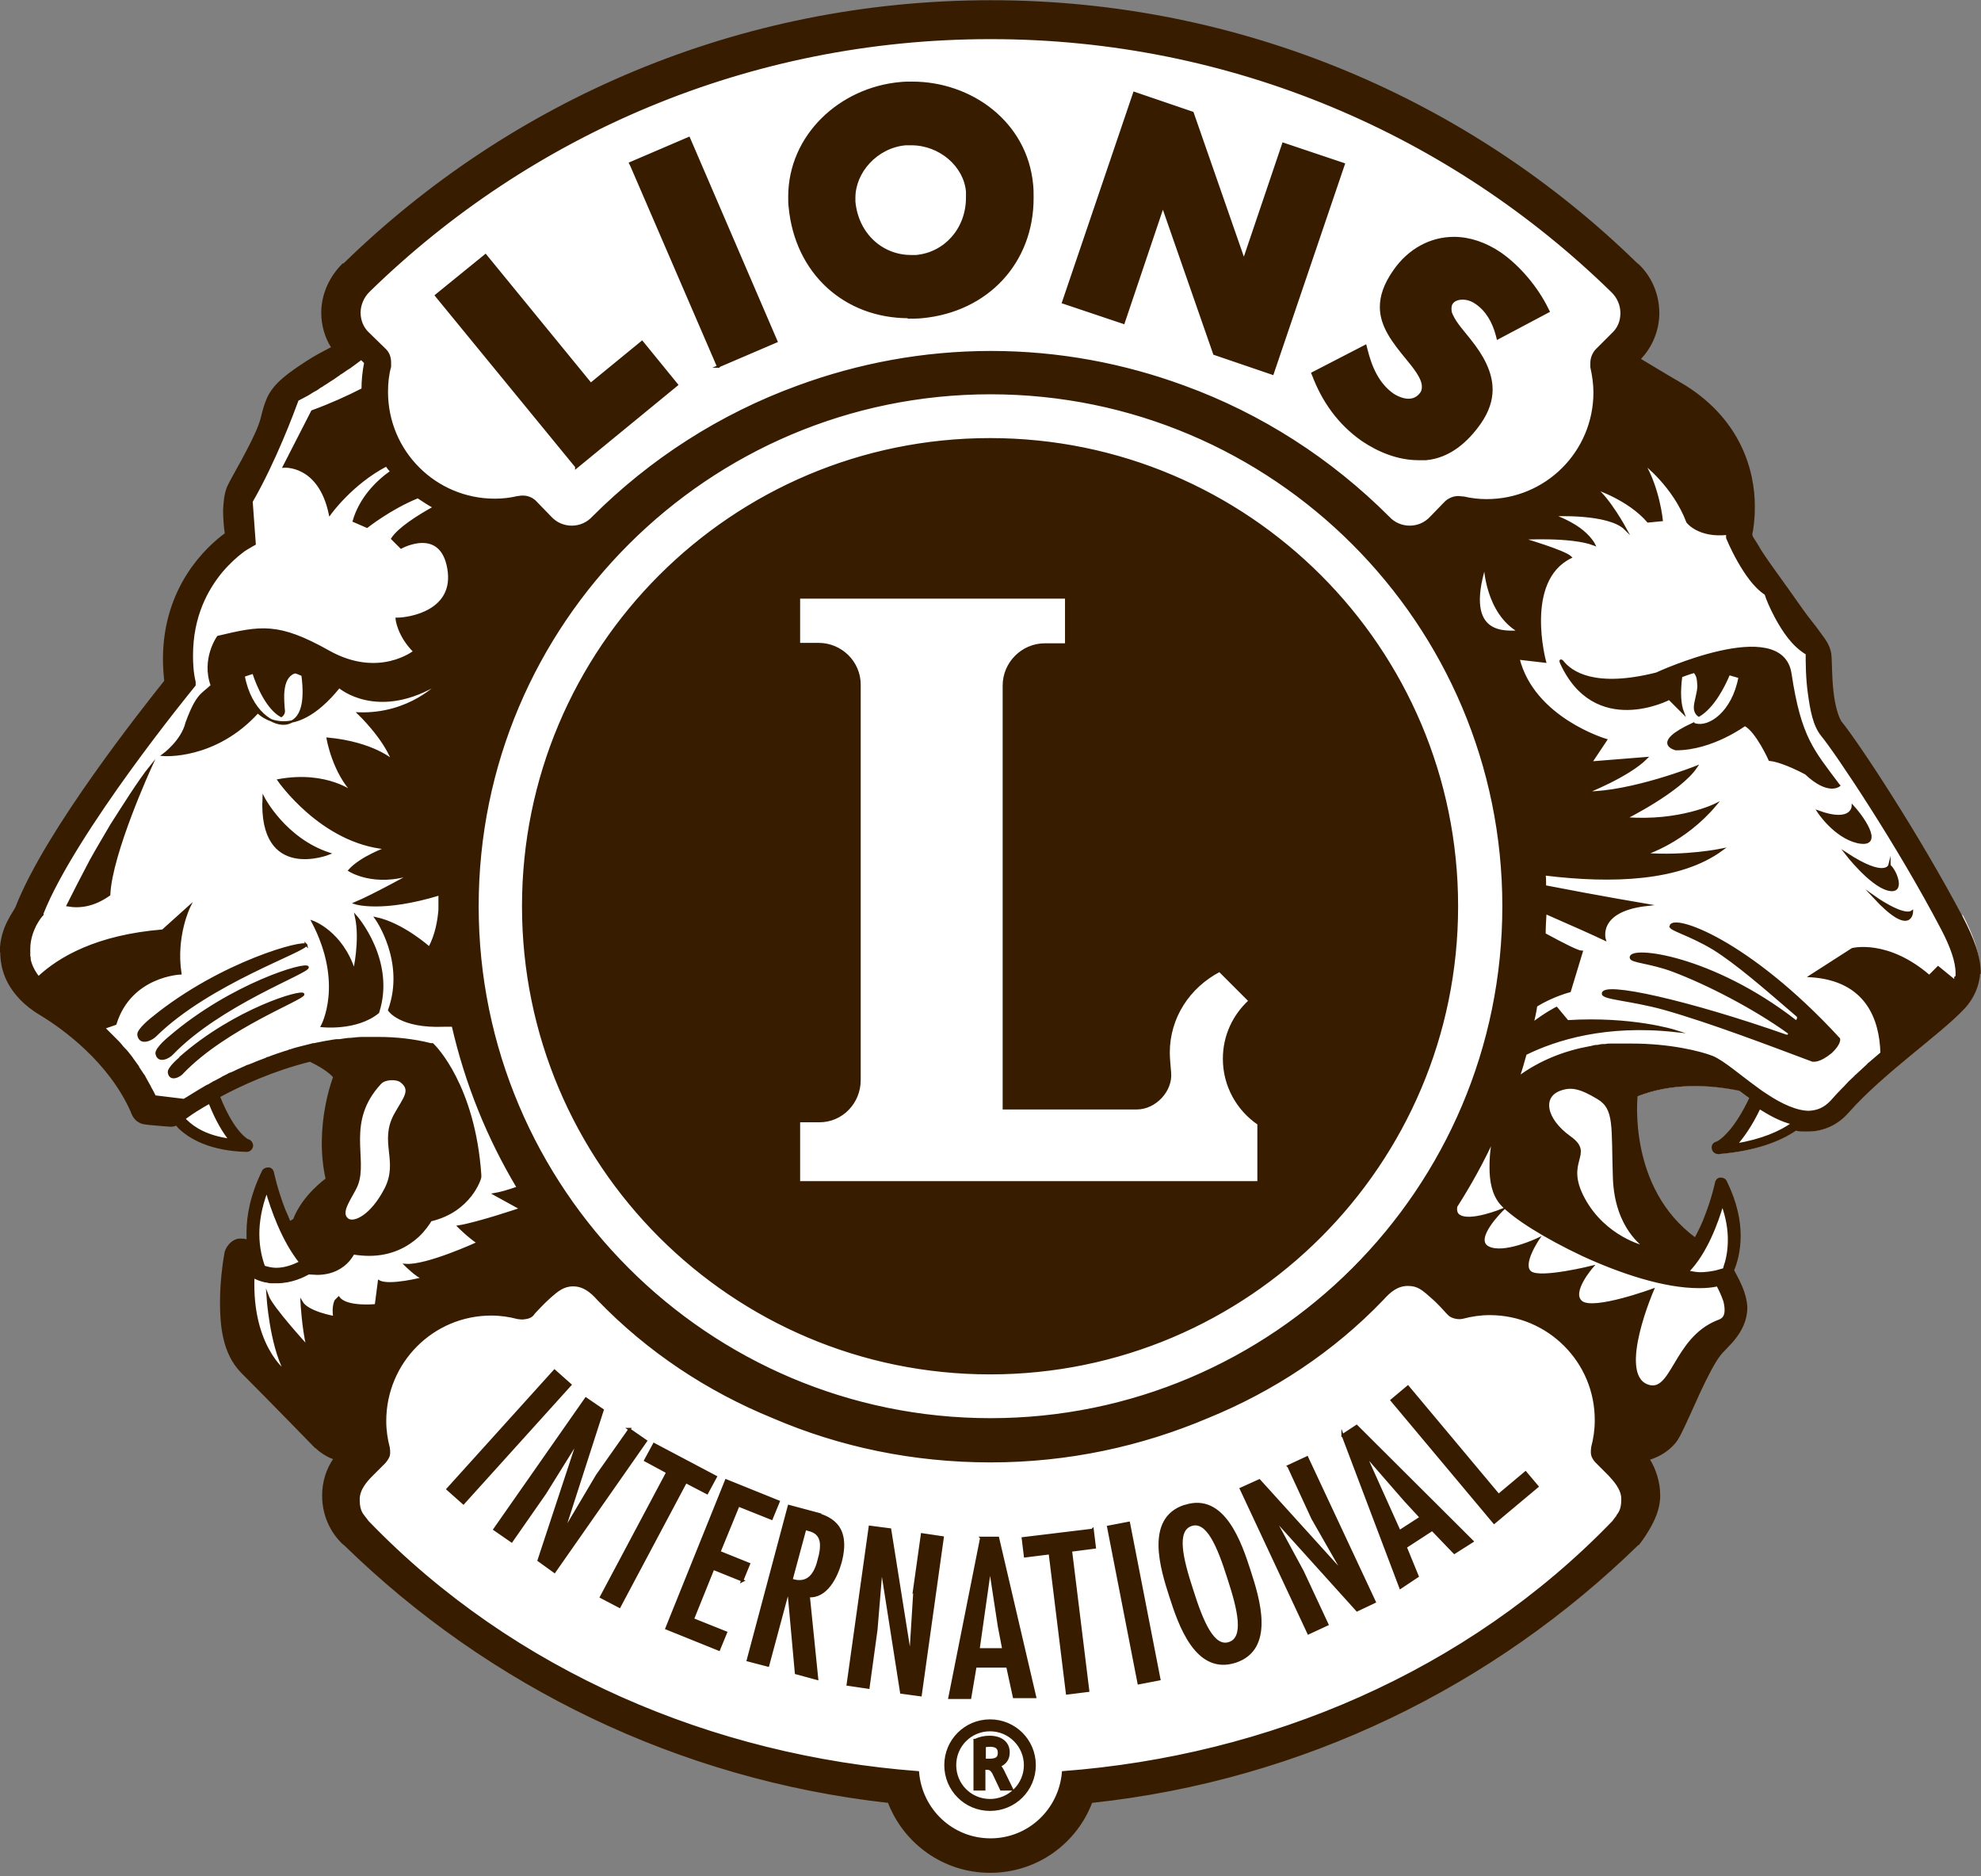
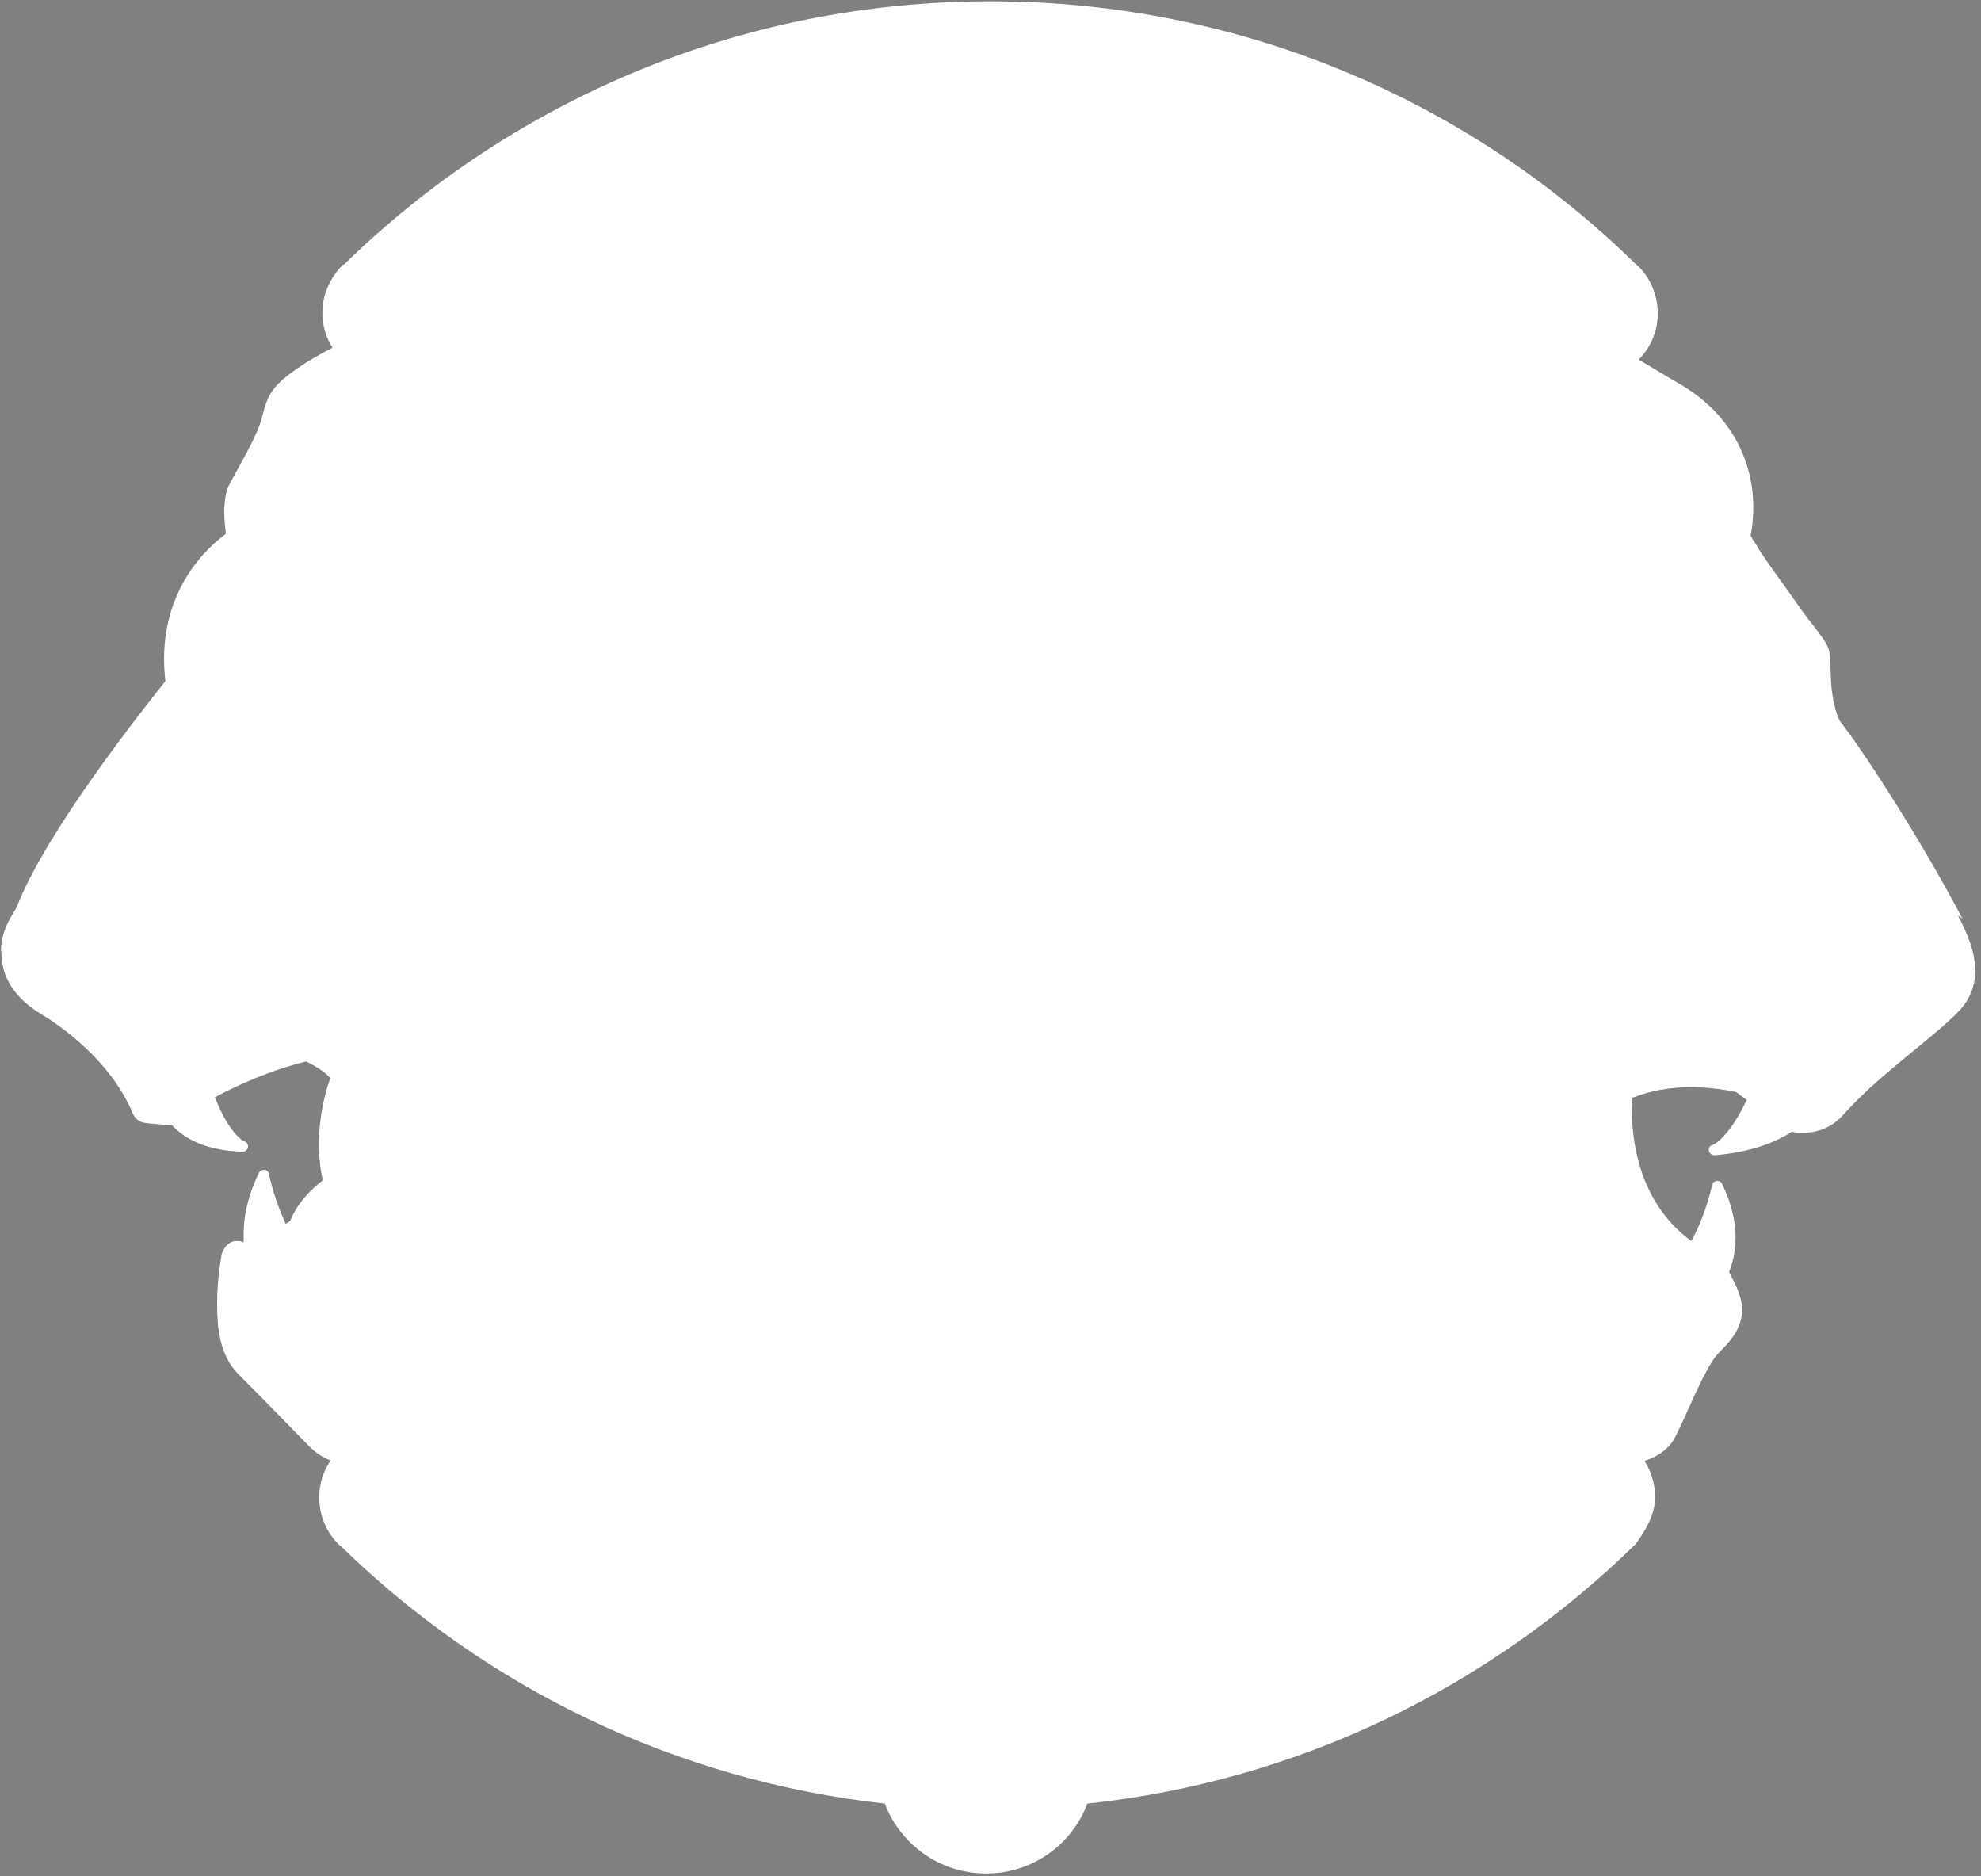
<svg xmlns="http://www.w3.org/2000/svg" id="Livello_1" viewBox="0 0 44.8 42.42">
  <rect x="0" y="0" width="44.8" height="42.42" fill="#808080" stroke="none" />
  <defs>
    <style>.cls-1{fill:#381c00;stroke:#381c00;stroke-miterlimit:10;stroke-width:.05px;}.cls-2{fill:#fff;stroke-width:0px;}</style>
  </defs>
-   <path class="cls-2" d="m44.38,20.77h0s0,0,0,0h0,0c-1.02-1.94-2.37-3.97-2.76-4.45-.07-.11-.15-.38-.19-.68-.04-.32-.03-.65-.05-.85-.03-.19-.12-.31-.24-.47-.11-.16-.26-.33-.4-.53-.21-.3-.44-.62-.62-.87-.18-.25-.32-.46-.33-.48-.08-.15-.17-.26-.19-.31,0-.01,0-.02-.01-.03.03-.13.06-.35.06-.63,0,0,0-.01,0-.02,0-.76-.3-1.99-1.7-2.79-.33-.19-.62-.37-.89-.53.27-.27.43-.65.43-1.04,0,0,0,0,0,0h0c0-.42-.17-.81-.45-1.08l-.05-.04C33.25,2.3,28.09.03,22.41.03h-.02C16.7.03,11.55,2.3,7.78,5.98h-.02c-.29.29-.47.68-.47,1.09,0,0,0,0,0,0h0c0,.29.08.56.23.79-.17.09-.39.21-.6.34-.35.23-.71.47-.86.81-.12.28-.11.4-.2.63-.08.21-.23.5-.37.76-.14.26-.27.48-.33.61-.07.17-.08.35-.09.53,0,.2.02.4.04.53-.44.32-1.39,1.21-1.4,2.81,0,.17.01.34.03.52-.5.63-2.68,3.37-3.36,5.1-.04.12-.35.45-.36,1.01H.03c0,.37.11.76.51,1.13l.14.12.03.02s.07.06.24.16c.49.3,1.53,1.05,2.03,2.18,0,.01.01.03.02.05.02.04.03.08.11.15.06.04.07.04.09.05.06.02.1.02.17.03.19.02.48.04.48.04h.04s.07-.01.1-.03c.02.02.03.04.06.06.26.26.74.52,1.54.54h0c.06,0,.11-.05.12-.11,0-.06-.04-.12-.1-.13h0s-.32-.15-.65-.99c.5-.27,1.22-.6,2.06-.81.23.11.44.24.55.38,0,0-.44,1.1-.17,2.31,0,0-.53.37-.74.92-.03.02-.07.04-.1.06-.04-.09-.08-.19-.12-.28-.18-.46-.26-.85-.26-.85-.01-.05-.05-.09-.1-.09-.05,0-.1.02-.12.06-.26.53-.35,1-.35,1.38,0,.07,0,.14,0,.2-.04-.02-.08-.03-.13-.03-.02,0-.05,0-.07,0-.13.02-.21.12-.25.19-.04.07-.05.12-.05.13h0s-.1.52-.1,1.1c0,.52.05,1.15.47,1.58.6.6,1.67,1.7,1.67,1.7h.01s.16.17.42.26c-.17.24-.26.53-.26.83,0,0,0,0,0,.01,0,.42.17.8.45,1.07l.05.04c3.24,3.16,7.52,5.28,12.29,5.81.35.92,1.24,1.58,2.29,1.58s1.94-.65,2.29-1.58c4.79-.51,9.09-2.64,12.36-5.83h.01s.12-.15.23-.34c.11-.19.24-.45.24-.75h0c0-.31-.09-.59-.24-.83.29-.09.48-.24.6-.39.04-.05.06-.09.1-.16.11-.21.27-.58.44-.95.17-.37.36-.73.47-.86.11-.16.59-.49.6-1.05,0-.02,0-.04,0-.05-.02-.22-.1-.42-.18-.58-.04-.08-.08-.15-.1-.19,0-.01-.01-.03-.02-.04.07-.16.15-.43.15-.78,0-.34-.08-.75-.31-1.22-.02-.04-.07-.07-.12-.06s-.09.04-.1.09c0,0-.07.34-.23.75-.06.17-.15.35-.24.52-1.57-1.14-1.33-3.24-1.33-3.24.8-.32,1.66-.27,2.34-.13.05.04.11.08.16.12.03.02.06.04.08.06-.16.34-.31.57-.44.73-.11.13-.2.21-.26.25-.03.02-.05.03-.07.04,0,0-.01,0-.01,0-.06.02-.09.08-.07.14.01.05.06.09.12.09,0,0,0,0,.01,0,.82-.07,1.37-.29,1.74-.53.05.01.11.02.16.02.04,0,.07,0,.11,0h.01c.32,0,.65-.13.9-.42.81-.91,2.07-1.76,2.62-2.35.23-.25.35-.56.35-.88h0c0-.43-.17-.83-.39-1.26Z" />
-   <path class="cls-1" d="m42.73,19.56s-.08.33-.98-.26c0,0,.54.7.94.81.4.11.18-.43.04-.54Zm-.83-1.33s-.01.4-.78.12c0,0,.37.57.89.69.56.12.19-.48-.11-.81Zm-.32-.48c-.58-.78-.87-1.06-1.09-2.52-.2-1.31-3.03,0-3.03,0-1.39.35-1.93-.02-2.13-.28,0,0-.06-.05-.03.03.77,1.7,2.45.82,2.45.82l.31.31c-.07-.18-.09-.45-.04-.82.06-.02.18-.07.3-.1.08.1.08.17.09.32,0,.15-.08.36-.08.49,0,.13.09.18.09.18.32-.19.56-.65.68-.94.08.02.16.05.24.07-.15.81-.69,1.16-1,1.07-.01,0-.03,0-.04-.02-.98.45-.4.58-.4.58.82,0,1.56-.55,1.56-.55.27.14.56.79.56.79.31.03.82.31.82.31.51.48.75.27.75.27Zm-34.65,3.62c-.02-.12-1.92.38-3.47,1.64,0,0-.35.27-.33.39.04.24.32.09.39.01,1.21-1.19,3.42-1.92,3.4-2.05Zm22.21,11.79l.54,1.17.72,1.26h0s-1.92-2.12-1.92-2.12l-.42.19,1.53,3.27.43-.2-.56-1.2-.58-1.07-.13-.2h0s1.94,2.15,1.94,2.15l.4-.19-1.53-3.27-.43.2ZM2.52,18.65c-.17.29-.32.54-.47.81,0,0,0,0,0,0-.16.3-.41.79-.52,1.01.29.05.6,0,.94-.24.04-.94.94-2.9.94-2.9-.26.32-.64.93-.89,1.32,0,0,0,0,0,0Zm1.56,5.27s-.28.23-.26.33c.03.2.26.07.31,0,.98-1.02,2.75-1.67,2.73-1.77-.02-.1-1.54.34-2.78,1.43Zm12.15-15.63l1.33-.57-1.98-4.6-1.33.57.03.06,1.96,4.54Zm10.07-3.62l1.16,3.33,1.32.45,1.61-4.74-1.37-.46-.89,2.63-1.16-3.33-1.32-.45-1.61,4.74,1.37.46.89-2.64Zm-5.75,2.51h0c.1,0,.2,0,.3-.01,1.48-.14,2.5-1.24,2.5-2.69,0-.1,0-.2-.01-.3-.13-1.41-1.38-2.31-2.71-2.31-.09,0-.18,0-.27.01-1.35.12-2.51,1.18-2.51,2.57,0,.08,0,.16.01.23.14,1.49,1.25,2.49,2.69,2.49Zm-.06-3.92s.08,0,.12,0h0c.65,0,1.21.49,1.26,1.07h0s0,.1,0,.14c0,.71-.5,1.26-1.15,1.32-.04,0-.08,0-.12,0-.65,0-1.21-.49-1.28-1.23,0-.03,0-.06,0-.09,0-.58.5-1.15,1.16-1.21Zm9.2,5.2c.22.6.59,1.12,1.12,1.49.37.25.81.43,1.27.43.06,0,.11,0,.17,0,.54-.05.94-.42,1.22-.82.18-.26.26-.51.26-.75,0-.4-.21-.77-.49-1.12l-.21-.26c-.08-.1-.15-.2-.2-.31-.03-.06-.03-.11-.03-.15,0-.14.11-.22.28-.22.09,0,.2.03.3.1.25.17.39.43.47.72l.02.08,1.15-.61-.03-.06c-.23-.47-.63-.95-1.06-1.25h0c-.34-.23-.7-.35-1.05-.35-.52,0-1.02.26-1.36.76-.2.29-.29.55-.29.8,0,.43.27.78.6,1.18.13.16.36.43.35.63,0,.05-.01.1-.04.14-.08.11-.18.15-.29.15-.11,0-.24-.05-.35-.12-.34-.24-.5-.62-.6-1.02l-.02-.08-1.2.62.02.05Zm-16.66,2.11l2.28-1.87-.79-.97-1.16.95-2.38-2.91-1.12.91.04.05,3.13,3.82Zm29.34,9.7c.86.93.87.34.87.34-.2.14-.87-.34-.87-.34Zm2.4,1.75c0-.42-.17-.82-.39-1.25h0s0,0,0,0h0s0,0,0,0c-1.02-1.93-2.37-3.97-2.76-4.45-.07-.11-.15-.38-.18-.68-.04-.32-.03-.65-.05-.85-.03-.19-.12-.31-.24-.47-.11-.16-.26-.33-.4-.53-.21-.3-.44-.62-.62-.87-.18-.25-.32-.46-.33-.48-.08-.15-.17-.26-.19-.32,0-.01,0-.02-.01-.03.03-.13.06-.35.06-.63,0,0,0-.01,0-.02,0-.77-.3-1.99-1.7-2.79-.33-.19-.62-.37-.89-.53.27-.27.43-.65.43-1.04,0,0,0,0,0,0h0c0-.42-.17-.81-.45-1.08l-.05-.04C33.25,2.3,28.09.03,22.41.03h0s0,0,0,0h0s0,0,0,0C16.7.03,11.55,2.3,7.78,5.98h-.02c-.29.29-.47.68-.47,1.09h0s0,0,0,0c0,0,0,0,0,0,0,.28.08.56.23.79-.17.09-.39.2-.6.34-.35.23-.71.47-.86.81-.12.28-.11.4-.2.63-.08.21-.23.5-.37.76-.14.26-.27.48-.33.61-.07.17-.08.35-.09.53,0,.2.02.4.04.53-.44.32-1.39,1.21-1.4,2.81,0,.17.01.34.03.52-.5.63-2.68,3.37-3.36,5.1-.04.12-.35.45-.36,1.01H.03c0,.37.11.76.51,1.14l.14.12.03.02s.07.06.24.16c.49.3,1.53,1.05,2.03,2.18,0,.01.01.03.02.05.02.04.03.08.11.15.06.04.07.04.09.05.06.02.1.02.17.03.19.02.48.04.48.04h.04s.07-.01.1-.03c.02.02.03.04.05.06.26.26.74.52,1.54.54h0c.06,0,.11-.05.12-.11,0-.06-.04-.12-.1-.13h0s-.32-.15-.65-.99c.5-.27,1.22-.6,2.06-.81.23.11.44.24.55.37,0,0-.44,1.11-.17,2.31,0,0-.53.37-.74.92-.03.02-.07.04-.1.06-.04-.1-.08-.19-.12-.28-.18-.46-.26-.85-.26-.85-.01-.05-.05-.09-.1-.09-.05,0-.1.02-.12.06-.26.53-.35,1-.35,1.38,0,.07,0,.14,0,.2-.04-.02-.08-.03-.13-.03-.02,0-.05,0-.07,0-.13.02-.21.12-.25.18-.04.07-.05.12-.05.13h0s-.1.52-.1,1.1c0,.52.05,1.15.47,1.58.6.6,1.67,1.7,1.67,1.7h.01s.16.17.42.26c-.17.24-.26.53-.26.83,0,0,0,0,0,.01h0c0,.42.17.8.45,1.07l.05.04c3.24,3.16,7.52,5.28,12.29,5.81.35.92,1.24,1.58,2.29,1.58s1.94-.65,2.29-1.58c4.79-.51,9.09-2.64,12.36-5.83h.01s.12-.15.23-.34c.11-.19.24-.45.24-.75,0,0,0-.01,0-.01,0-.29-.09-.58-.24-.82.29-.09.48-.24.6-.39.04-.05.06-.09.1-.16.11-.21.27-.58.44-.95.17-.37.36-.73.47-.86.11-.16.59-.49.6-1.05,0-.02,0-.04,0-.05-.02-.22-.1-.42-.18-.58-.04-.08-.08-.15-.1-.19,0-.01-.02-.03-.02-.04.07-.16.15-.43.15-.78,0-.34-.08-.75-.31-1.22-.02-.05-.07-.07-.12-.07-.05,0-.09.04-.1.09,0,0-.07.34-.23.75-.06.17-.15.35-.24.52-1.57-1.14-1.33-3.24-1.33-3.24.8-.32,1.66-.27,2.34-.13.05.04.11.08.16.12.03.02.06.04.08.06-.16.34-.31.57-.44.73-.11.13-.2.21-.26.25-.03.02-.05.03-.07.04,0,0-.01,0-.01,0h0c-.06.02-.09.08-.07.14.01.05.06.09.12.09,0,0,0,0,.01,0,.82-.07,1.37-.28,1.74-.53.05.01.11.02.16.02.04,0,.07,0,.11,0,0,0,.01,0,.01,0,.32,0,.65-.13.9-.42.81-.91,2.07-1.76,2.62-2.35.23-.25.35-.56.35-.88h0s0,0,0,0h0ZM8.32,6.6l.03-.03C11.98,3.03,16.93.86,22.39.86h.02c5.46,0,10.41,2.18,14.03,5.71l.03.03c.12.12.2.29.2.48s-.07.35-.2.47l-.37.37c-.07.08-.11.18-.11.29,0,.03,0,.06,0,.09h0c.04.18.07.38.07.57,0,1.35-1.09,2.44-2.44,2.44-.18,0-.35-.02-.52-.06h0s-.02,0-.02,0c-.03,0-.06-.01-.1-.01-.11,0-.22.05-.29.12h0s-.33.34-.33.34c-.12.13-.29.21-.48.21s-.36-.08-.48-.21c-1.3-1.3-2.87-2.32-4.63-2.96-1.36-.5-2.83-.78-4.36-.78-1.53,0-3,.28-4.36.78-1.76.64-3.34,1.66-4.64,2.96-.12.13-.29.21-.48.21s-.36-.08-.48-.21l-.33-.34h0c-.07-.08-.18-.13-.29-.13-.03,0-.07,0-.1.01h-.02s0,0,0,0c-.17.04-.34.06-.52.06-1.35,0-2.44-1.09-2.44-2.44,0-.2.02-.39.07-.57h0s0-.06,0-.09c0-.11-.03-.21-.11-.29l-.38-.37c-.13-.12-.2-.29-.2-.47s.08-.36.2-.48Zm25.26,6.19s.03,1.07.78,1.49c-.28,0-1.28.15-.78-1.49Zm.42,7.7c0,3.2-1.3,6.1-3.4,8.2-2.1,2.1-5,3.4-8.2,3.4s-6.1-1.3-8.2-3.4c-2.1-2.1-3.4-5-3.4-8.2,0-3.21,1.3-6.1,3.4-8.2,2.1-2.1,5-3.4,8.2-3.4,3.2,0,6.1,1.3,8.2,3.4,2.1,2.1,3.4,5,3.4,8.2Zm-28.8,5.28c-.52-.07-.82-.26-1-.44-.02-.02-.02-.02-.03-.04l.07-.05s.12-.09.34-.22c.05-.03.1-.06.16-.09.16.41.33.68.46.84Zm.83,1.16c.12.41.36,1.11.76,1.61-.1.05-.31.15-.54.15-.09,0-.19-.02-.28-.05-.06-.16-.13-.42-.13-.74,0-.27.05-.6.19-.97Zm1.56,2.48s-.07.13-.03.37c0,0-.6-.1-.74-.34,0,0,.03.57.13,1,0,0-.8-.87-.9-1.14,0,0,.07,1.1.4,1.71,0,0-.78-.57-.72-2.14,0,0,0,0,0,0,.09.05.18.08.27.1,0,0,0,0,0,0,.04,0,.08.02.12.02,0,0,.01,0,.02,0,.04,0,.08,0,.12,0,.34,0,.61-.14.72-.2.07,0,.13.01.19.01.35,0,.58-.15.71-.3.05-.06.09-.12.11-.16.13.02.25.03.36.03.51,0,.87-.21,1.1-.42.15-.14.24-.28.29-.36.9-.21,1.12-.95,1.12-.97v-.03s0-.03,0-.03c-.14-2.02-1.03-2.9-1.05-2.92l-.03-.03h-.04c-.4-.1-.8-.14-1.19-.14-.09,0-.18,0-.27,0-.02,0-.05,0-.07,0-.09,0-.18.01-.27.02,0,0,0,0,0,0-.09,0-.18.02-.26.03-.02,0-.04,0-.07,0-.09.01-.17.03-.25.04,0,0,0,0,0,0-.09.02-.17.03-.25.05-.02,0-.04,0-.06.01-.08.02-.16.04-.24.06,0,0,0,0,0,0-.08.02-.16.04-.24.07-.02,0-.04.01-.06.02-.08.02-.15.05-.22.07,0,0,0,0,0,0-.08.03-.15.05-.22.08-.02,0-.04.01-.05.02-.07.03-.14.05-.21.08,0,0,0,0,0,0-.07.03-.14.06-.2.08-.02,0-.03.01-.05.02-.06.03-.12.05-.18.08,0,0,0,0,0,0-.06.03-.12.06-.18.08-.01,0-.03.01-.04.02-.05.03-.11.05-.15.08,0,0,0,0,0,0-.05.03-.1.05-.15.08-.01,0-.03.01-.04.02-.04.02-.08.05-.12.07,0,0,0,0-.01,0-.26.15-.44.27-.53.32l-.66-.08c-.03-.07-.07-.14-.11-.21,0-.01-.01-.03-.02-.04-.04-.07-.07-.13-.11-.2,0-.01-.01-.02-.02-.03-.04-.06-.08-.12-.12-.18,0,0,0,0,0-.01-.04-.06-.09-.12-.13-.18,0-.01-.02-.02-.02-.03-.05-.06-.09-.12-.14-.17,0,0-.01-.01-.02-.02-.05-.05-.09-.11-.14-.16,0,0,0,0,0,0-.05-.05-.1-.1-.15-.15l-.02-.02s-.1-.1-.15-.15c0,0,0,0,0,0l.26-.09c.34-1.1,1.47-1.14,1.47-1.14-.13-.84.2-1.51.2-1.51l-.6.54c-1.49.12-2.34.62-2.81,1.06h0c-.11-.14-.17-.27-.2-.4,0-.01,0-.02,0-.03,0-.02,0-.03-.01-.05,0-.02,0-.03,0-.05,0-.01,0-.02,0-.04,0-.03,0-.06,0-.08,0-.21.07-.4.14-.54.04-.07.07-.12.1-.16.03-.04.04-.05.04-.05l.02-.02v-.03c.35-.89,1.2-2.18,1.96-3.23.76-1.05,1.44-1.88,1.44-1.88l.04-.05v-.07c-.05-.21-.06-.41-.06-.6,0-.89.34-1.5.67-1.9.17-.2.34-.35.46-.44.06-.05.12-.08.15-.1.04-.02.05-.03.05-.03l.09-.05-.07-.96c.53-.92.94-2.03,1.04-2.3.09-.05.18-.09.26-.14.03-.02.05-.03.08-.05.06-.03.11-.06.16-.1.03-.02.06-.03.08-.05.05-.03.1-.06.14-.09.03-.02.05-.03.08-.05.04-.03.09-.06.13-.09.02-.02.04-.03.06-.04.04-.03.09-.06.13-.09.02-.01.03-.02.05-.03.1-.07.19-.14.27-.2l.09.09c-.04.2-.06.4-.06.6,0,0,0,0,0,0-.35.18-.73.35-1.14.5l-.64,1.25s.8-.07,1.04,1.07c0,0,.49-.69,1.28-1.1.03.05.07.1.11.14-.34.24-.7.61-.85,1.12l.3.13s.53-.42,1.15-.67c.12.08.24.16.37.23-.38.21-.8.48-.95.71l.2.2s.9-.5,1.07.47c.17.97-.87,1.14-1.17,1.14,0,0,.03.37.4.74,0,0-.8.64-1.94,0-1.14-.64-1.53-.56-2.5-.33,0,0-.36.5-.14,1.1-.22.21-.33.19-.57.84-.1.42-.53.73-.53.73,0,0,1.17.1,2.14-.97,0,0,.74.8,1.84-.57,0,0,.87.77,2.28-.1,0,0-.67.74-1.84.7,0,0,.57.54.77,1.07,0,0-.43-.4-1.47-.5,0,0,.13.77.6,1.24,0,0-.6-.5-1.71-.3,0,0,.97,1.41,2.44,1.54,0,0-.57.2-.84.5,0,0,.57.37,1.44.07,0,0-.9.5-1.31.67,0,0,.6.2,1.91-.2,0,.06,0,.12,0,.19,0,.05,0,.11,0,.16-.02.24-.07.56-.23.86,0,0-.6-.54-1.21-.67,0,0,.7.97.3,2.08,0,0,.25.39,1.24.35.08,0,.14,0,.2,0,.3,1.31.8,2.54,1.47,3.66-.22.08-.41.13-.53.15l.6.33s-.97.33-1.41.4c0,0,.23.23.44.37,0,0-1.17.54-1.64.5,0,0,.27.27.4.3,0,0-.77.2-1,.07l-.07.54s-.67.07-.84-.17Zm1.01-4.92c.1-.11.36-.12.47-.04.26.2.07.38-.14.76-.33.62.11,1.04-.21,1.67-.32.62-.72.8-.86.69-.21-.16.1-.51.21-.78.23-.59-.28-1.43.53-2.3Zm-1.96-9.28s.02,0,.04-.01c.07.02.12.05.16.06.09.68-.04,1.01-.33,1.09-.31.09-.85-.26-1-1.07.07-.02.14-.05.22-.07.1.31.32.81.63.98,0,0,.06-.04.06-.11-.02-.24-.08-.74.22-.87Zm29.94,19.07s-.08.1-.1.13c-3.3,3.42-7.81,5.31-12.44,5.66-.07.85-.77,1.52-1.64,1.52-.87,0-1.57-.67-1.64-1.52-4.63-.35-9.14-2.24-12.44-5.66-.02-.03-.08-.1-.1-.13-.09-.11-.11-.23-.11-.38,0-.23.17-.42.3-.55.13-.13.29-.29.29-.29,0,0,.07-.08.09-.15.02-.08,0-.15,0-.18-.05-.19-.08-.39-.08-.6,0-1.33,1.07-2.41,2.4-2.41.21,0,.41.03.6.08.04,0,.08.02.18,0,.13-.02.16-.08.19-.12.03-.03.2-.22.36-.36s.3-.26.52-.26c.24,0,.41.14.57.32,1.13,1.17,2.48,2.06,3.95,2.66,1.51.65,3.17,1,4.92,1s3.4-.36,4.91-1c1.47-.6,2.83-1.49,3.96-2.67.16-.18.33-.32.57-.32.22,0,.33.09.52.26.19.16.31.31.36.36.05.05.07.09.19.12.08.02.14.01.18,0,.19-.05.39-.08.6-.08,1.33,0,2.41,1.08,2.4,2.41,0,.21-.03.41-.08.6,0,.03-.02.1,0,.18.02.08.09.15.09.15,0,0,.18.18.29.29.11.12.3.32.3.55,0,.15-.02.27-.11.38Zm2.37-7.05c.11.3.15.57.15.8,0,.27-.05.48-.1.62,0,.02-.01.03-.02.05l-.11.03c-.12.04-.32.06-.41.06s-.2-.02-.29-.04c.42-.43.66-1.11.78-1.51Zm-.52,1.87c.14,0,.28-.01.41-.04.04.07.1.19.16.36.09.39-.07.42-.17.46-.98.4-1.01,1.68-1.59,1.44-.68-.28.14-2.16.14-2.16,0,0-1.33.49-1.61.28-.28-.21.24-.8.24-.8,0,0-1.16.29-1.39.13-.24-.16.17-.76.17-.76,0,0-.79.38-1.14.19-.35-.19.33-.85.33-.85,0,0-.75.31-.99.13-.06-.04-.07-.12-.06-.2.32-.5.6-1.01.85-1.55,0,0,0,0,0,0,0,.05-.02.1-.03.15h0c-.03.17-.04.34-.04.51,0,.31.05.61.24.83.28.31,1,.76,1.85,1.16.85.39,1.83.72,2.62.72Zm-1.25-.91s-.88-.2-1.36-1.08c-.48-.88.24-1-.32-1.4-.56-.4-.66-.93-.2-1.08.24-.08.44-.04.84.2.4.24.32.64.36,1.8.04,1.16.7,1.54.68,1.56Zm2.08-2.31c.15-.17.34-.43.53-.83.24.15.49.29.75.35-.28.2-.69.38-1.29.48Zm4.96-3.78h0s0,.05-.01.08l-.38-.31-.2.2c-.95-.82-1.74-.61-1.74-.61l-.95.61c1.29.08,1.59.99,1.61,1.74,0,0,0,0,0,0-.09.08-.19.16-.28.24-.01,0-.02.02-.03.03-.09.08-.17.16-.26.24,0,0-.02.01-.02.02-.09.08-.17.16-.25.25-.02.02-.04.04-.05.05-.08.08-.16.17-.24.26-.16.17-.32.23-.51.24-.28,0-.63-.16-.96-.38-.08-.05-.15-.1-.23-.16-.4-.29-.74-.59-.99-.7-.28-.11-.97-.28-1.82-.28-.05,0-.11,0-.16,0-.03,0-.05,0-.08,0-.03,0-.06,0-.08,0-.03,0-.07,0-.1,0-.02,0-.04,0-.06,0-.04,0-.08,0-.12.01-.01,0-.03,0-.04,0-.05,0-.09.01-.14.02,0,0-.02,0-.02,0-.05,0-.1.02-.15.03,0,0,0,0-.01,0-.55.1-1.11.31-1.61.68.06-.17.11-.35.16-.53.69-.34,1.82-.69,3.38-.52,0,0-.97-.31-2.43-.22l-.25-.3s-.24.12-.54.35c.03-.13.06-.26.08-.4.37-.23.76-.33.76-.33l.27-.89c-.08,0-.4-.16-.84-.4,0-.16.01-.32.02-.48.62.27,1.13.5,1.34.6,0,0-.2-.65.95-.78,0,0-1.07-.18-2.3-.42,0-.09,0-.18-.01-.27,1.54.19,3.07.13,4.01-.56,0,0-.82.17-1.74.1,0,0,.89-.27,1.6-1.12,0,0-.82.41-2.04.31,0,0,1.23-.61,1.6-1.16,0,0-1.46.58-2.49.58,0,0,.95-.37,1.36-.78l-1.25.1.34-.51s-1.64-.48-1.98-1.84l.6.07s-.5-1.83.58-2.36c-.14-.14-1.11-.42-1.11-.42,0,0,1.12-.07,1.64.13,0,0-.09-.18-.34-.36-.25-.18-.59-.3-.59-.3,0,0,1.26-.07,1.64.31,0,0-.37-.68-.68-.92,0,0,.75.24,1.19.75l.31-.03s-.07-.72-.41-1.29c0,0,.68.51.99,1.33,0,0,.25.34.9.27v.04s0,.05,0,.05c0,0,.1.25.26.53.15.26.35.57.61.74.03.1.11.3.24.54.16.29.37.62.69.81v.02c0,.17,0,.53.05.88.05.36.11.72.3.95.32.39,1.71,2.46,2.71,4.37.21.4.33.74.33,1,0,.03,0,.05,0,.08Zm-21.83-12.17c-5.83,0-10.56,4.73-10.56,10.56s4.73,10.56,10.56,10.56,10.56-4.73,10.56-10.56-4.73-10.56-10.56-10.56Zm6.09,16.8h-10.41v-1.38h.46c.51,0,.91-.42.91-.93v-8.94c0-.51-.42-.92-.93-.92h-.44v-1.05h6.04v1.06h-.48c-.51,0-.93.42-.93.93v9.56s3.01,0,3.01,0c.41,0,.79-.4.75-.81-.01-.13-.03-.32-.03-.45,0-.8.46-1.49,1.15-1.85l.68.68c-.36.33-.58.79-.58,1.31,0,.61.31,1.15.78,1.47v1.32Zm-24.64-3.28s-.31.25-.3.37c.04.22.29.08.35.01,1.09-1.13,3.08-1.84,3.07-1.96-.02-.12-1.72.38-3.12,1.58Zm30.05,10.35l-2.05-2.45-.37.31,2.32,2.77.98-.82-.27-.32-.62.52Zm-11.7.97l-.72,3.62h.47s.12-.71.12-.71h.72s.15.69.15.69h.48s-.84-3.6-.84-3.6h-.38Zm.51,2.52h-.57s.26-1.83.26-1.83h0s.2,1.31.2,1.31l.1.52Zm2-2.7l-1.57.19.05.41.56-.07.39,3.17.48-.06-.39-3.17.54-.07-.05-.41Zm-2.31,4.31c-.56,0-1.01.45-1.01,1.01s.45,1.01,1.01,1.01,1.01-.45,1.01-1.01c0-.56-.45-1.01-1.01-1.01Zm0,1.8c-.44,0-.79-.35-.79-.79,0-.44.35-.79.79-.79.44,0,.79.36.79.79,0,.44-.36.79-.79.79Zm4.4-6.65c-.88.29-.52,1.43-.32,2.05.2.62.58,1.76,1.47,1.47.88-.29.52-1.43.32-2.05-.2-.62-.58-1.76-1.46-1.47Zm1.01,3.1c-.36.12-.61-.47-.84-1.2-.24-.73-.38-1.35-.02-1.47.36-.12.61.47.84,1.2.24.73.38,1.35.02,1.47ZM5.96,18.04c-.09,1.89,1.48,1.26,1.48,1.26-1-.33-1.48-1.26-1.48-1.26Zm24.4,14.4l1.31,3.46.39-.26-.27-.66.6-.39.5.52.41-.26-2.62-2.61-.32.21Zm.54.48l.87,1,.36.39-.48.31-.76-1.69h0Zm-5.84,1.6l.69,3.54.47-.09-.69-3.54-.47.09Zm-2.44,5.4c.11-.05.19-.14.19-.3,0-.21-.16-.35-.43-.35-.11,0-.22.02-.32.07h-.02v1.12h.22v-.47h.06c.07,0,.1.03.14.09l.18.38h.25l-.21-.43s-.04-.07-.07-.11Zm-.26-.13h-.09v-.31s.08-.01.12-.01c.15,0,.2.06.2.16,0,.12-.06.16-.23.16Zm15.42-18.85c-.02.08.42.18.97.51.53.33,1.17.89,1.89,1.51.06.04,0,.14-.03.13-1.89-1.47-3.75-1.69-3.73-1.44,0,.1.43.1.96.3.77.29,1.82.83,2.6,1.39.05.03,0,.09-.04.08-2.19-.77-4.17-1.22-4.15-.95.01.11.63.13,1.39.34,1.06.3,2.44.83,3.35,1.17.03,0,.15.03.42-.19.21-.2.18-.3.18-.3-2.06-2.24-3.76-2.81-3.81-2.55Zm-25.24,10.05l-2.42,2.68.36.32,2.42-2.68-.36-.32Zm1.7,1.32l-.74,1.05-.74,1.25h-.01s.88-2.73.88-2.73l-.38-.26-2.07,2.96.39.27.76-1.09.64-1.03.11-.21h.01s-.91,2.76-.91,2.76l.36.26,2.07-2.96-.39-.27Zm-6.23-10.36c-.28-.88-.94-1.11-.94-1.11.74,1.41.21,2.36.21,2.36,0,0,.78.09,1.27-.31.38-1.17-.5-2.17-.5-2.17.12.54-.04,1.23-.04,1.23Zm12.67,14.01l-.09,1.45h-.01s-.45-2.83-.45-2.83l-.46-.06-.5,3.57.47.07.18-1.31.1-1.21v-.24s.01,0,.01,0l.45,2.87.44.06.5-3.57-.47-.07-.18,1.28Zm-2.28-1.76l-.56-.15-.93,3.49.46.12.46-1.71h0s.17,1.88.17,1.88l.48.13-.19-1.87c.4.03.63-.44.72-.77.23-.87-.29-1.03-.63-1.12Zm.11,1.09c-.09.35-.27.54-.61.43l.31-1.15.07.02c.35.08.32.37.23.71Zm-1.73.46l.16-.39-.67-.27.43-1.05.75.3.16-.39-1.19-.48-1.35,3.35,1.19.48.16-.39-.75-.3.46-1.14.67.27Zm-.79-1.99l.2-.37-1.4-.74-.2.37.5.27-1.5,2.82.42.22,1.5-2.82.48.25Z" />
+   <path class="cls-2" d="m44.38,20.77h0s0,0,0,0h0,0c-1.02-1.94-2.37-3.97-2.76-4.45-.07-.11-.15-.38-.19-.68-.04-.32-.03-.65-.05-.85-.03-.19-.12-.31-.24-.47-.11-.16-.26-.33-.4-.53-.21-.3-.44-.62-.62-.87-.18-.25-.32-.46-.33-.48-.08-.15-.17-.26-.19-.31,0-.01,0-.02-.01-.03.03-.13.06-.35.06-.63,0,0,0-.01,0-.02,0-.76-.3-1.99-1.7-2.79-.33-.19-.62-.37-.89-.53.27-.27.43-.65.43-1.04,0,0,0,0,0,0h0c0-.42-.17-.81-.45-1.08l-.05-.04C33.25,2.3,28.09.03,22.41.03h-.02C16.7.03,11.55,2.3,7.78,5.98h-.02c-.29.29-.47.68-.47,1.09,0,0,0,0,0,0h0c0,.29.08.56.23.79-.17.09-.39.21-.6.34-.35.23-.71.47-.86.81-.12.28-.11.4-.2.63-.08.21-.23.5-.37.76-.14.26-.27.48-.33.61-.07.17-.08.35-.09.53,0,.2.02.4.04.53-.44.32-1.39,1.21-1.4,2.81,0,.17.01.34.03.52-.5.63-2.68,3.37-3.36,5.1-.04.12-.35.45-.36,1.01H.03c0,.37.11.76.51,1.13l.14.12.03.02s.07.06.24.16c.49.3,1.53,1.05,2.03,2.18,0,.01.01.03.02.05.02.04.03.08.11.15.06.04.07.04.09.05.06.02.1.02.17.03.19.02.48.04.48.04h.04c.02.02.03.04.06.06.26.26.74.52,1.54.54h0c.06,0,.11-.05.12-.11,0-.06-.04-.12-.1-.13h0s-.32-.15-.65-.99c.5-.27,1.22-.6,2.06-.81.23.11.44.24.55.38,0,0-.44,1.1-.17,2.31,0,0-.53.37-.74.92-.03.02-.07.04-.1.06-.04-.09-.08-.19-.12-.28-.18-.46-.26-.85-.26-.85-.01-.05-.05-.09-.1-.09-.05,0-.1.02-.12.06-.26.53-.35,1-.35,1.38,0,.07,0,.14,0,.2-.04-.02-.08-.03-.13-.03-.02,0-.05,0-.07,0-.13.02-.21.12-.25.19-.04.07-.05.12-.05.13h0s-.1.52-.1,1.1c0,.52.05,1.15.47,1.58.6.6,1.67,1.7,1.67,1.7h.01s.16.17.42.26c-.17.24-.26.53-.26.83,0,0,0,0,0,.01,0,.42.17.8.45,1.07l.05.04c3.24,3.16,7.52,5.28,12.29,5.81.35.92,1.24,1.58,2.29,1.58s1.94-.65,2.29-1.58c4.79-.51,9.09-2.64,12.36-5.83h.01s.12-.15.23-.34c.11-.19.24-.45.24-.75h0c0-.31-.09-.59-.24-.83.29-.09.48-.24.6-.39.04-.05.06-.09.1-.16.11-.21.27-.58.44-.95.17-.37.36-.73.47-.86.11-.16.59-.49.6-1.05,0-.02,0-.04,0-.05-.02-.22-.1-.42-.18-.58-.04-.08-.08-.15-.1-.19,0-.01-.01-.03-.02-.04.07-.16.15-.43.15-.78,0-.34-.08-.75-.31-1.22-.02-.04-.07-.07-.12-.06s-.09.04-.1.09c0,0-.07.34-.23.75-.06.17-.15.35-.24.52-1.57-1.14-1.33-3.24-1.33-3.24.8-.32,1.66-.27,2.34-.13.05.04.11.08.16.12.03.02.06.04.08.06-.16.34-.31.57-.44.73-.11.13-.2.21-.26.25-.03.02-.05.03-.07.04,0,0-.01,0-.01,0-.06.02-.09.08-.07.14.01.05.06.09.12.09,0,0,0,0,.01,0,.82-.07,1.37-.29,1.74-.53.05.01.11.02.16.02.04,0,.07,0,.11,0h.01c.32,0,.65-.13.9-.42.81-.91,2.07-1.76,2.62-2.35.23-.25.35-.56.35-.88h0c0-.43-.17-.83-.39-1.26Z" />
</svg>